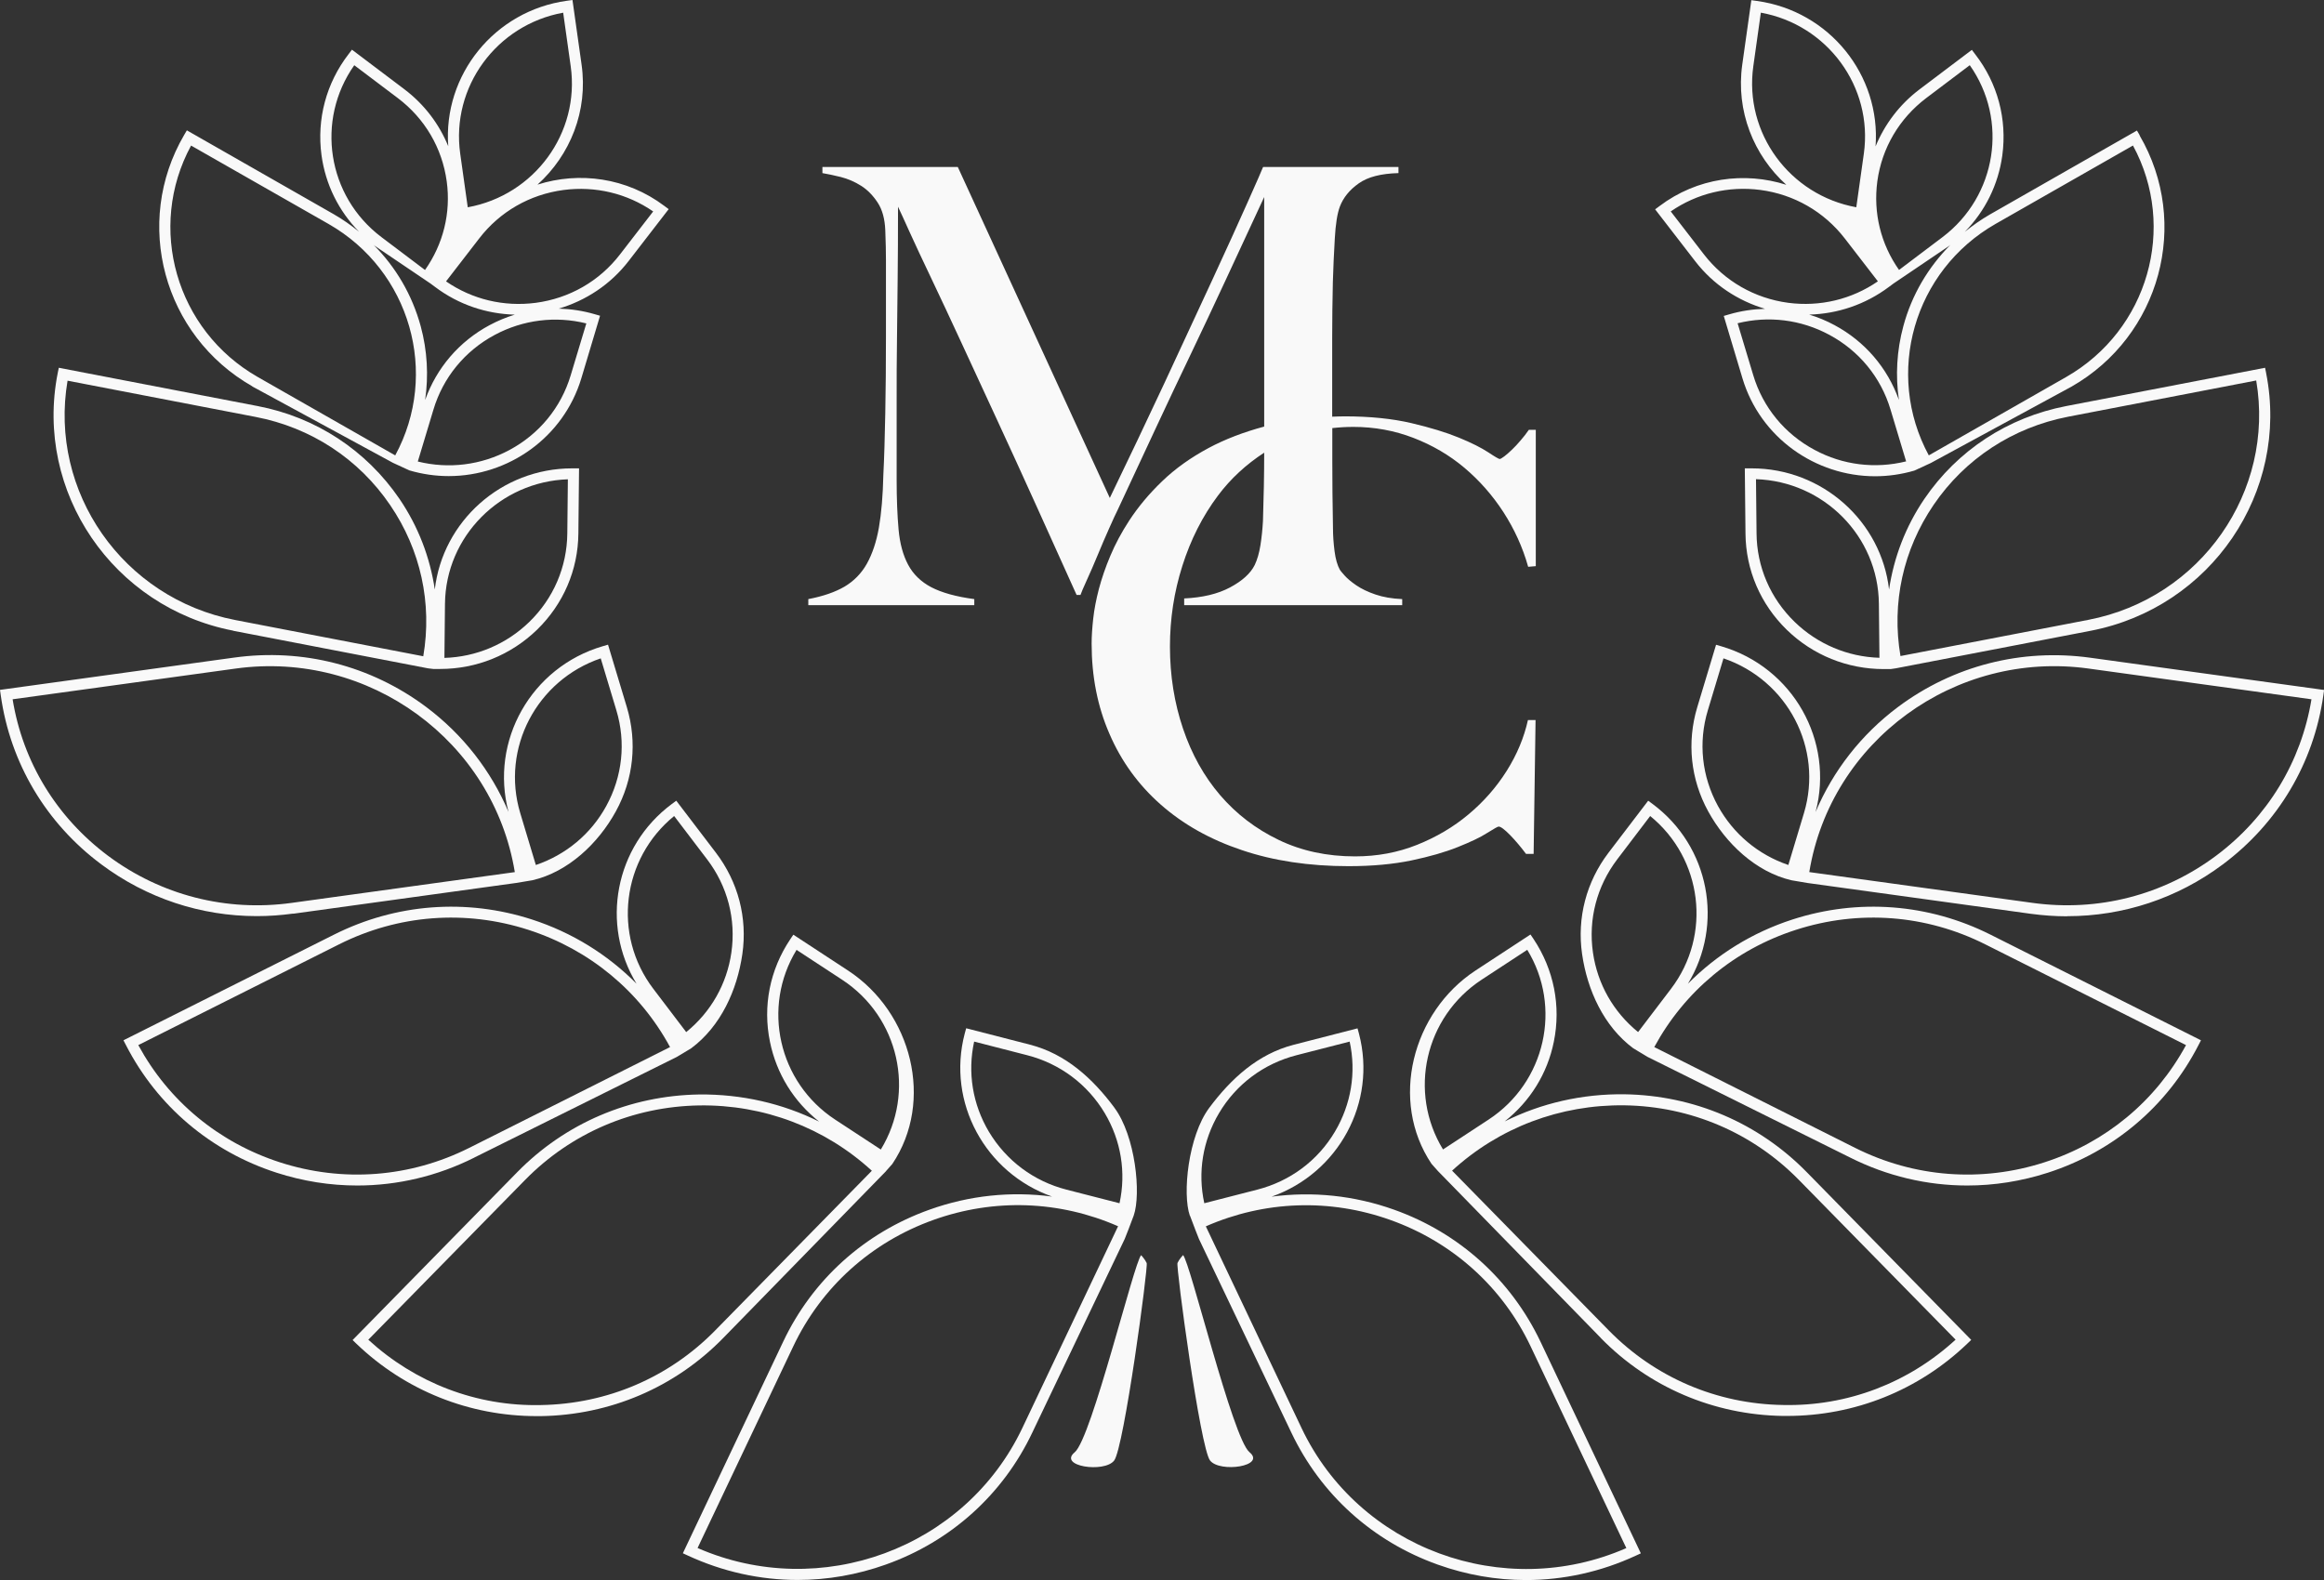
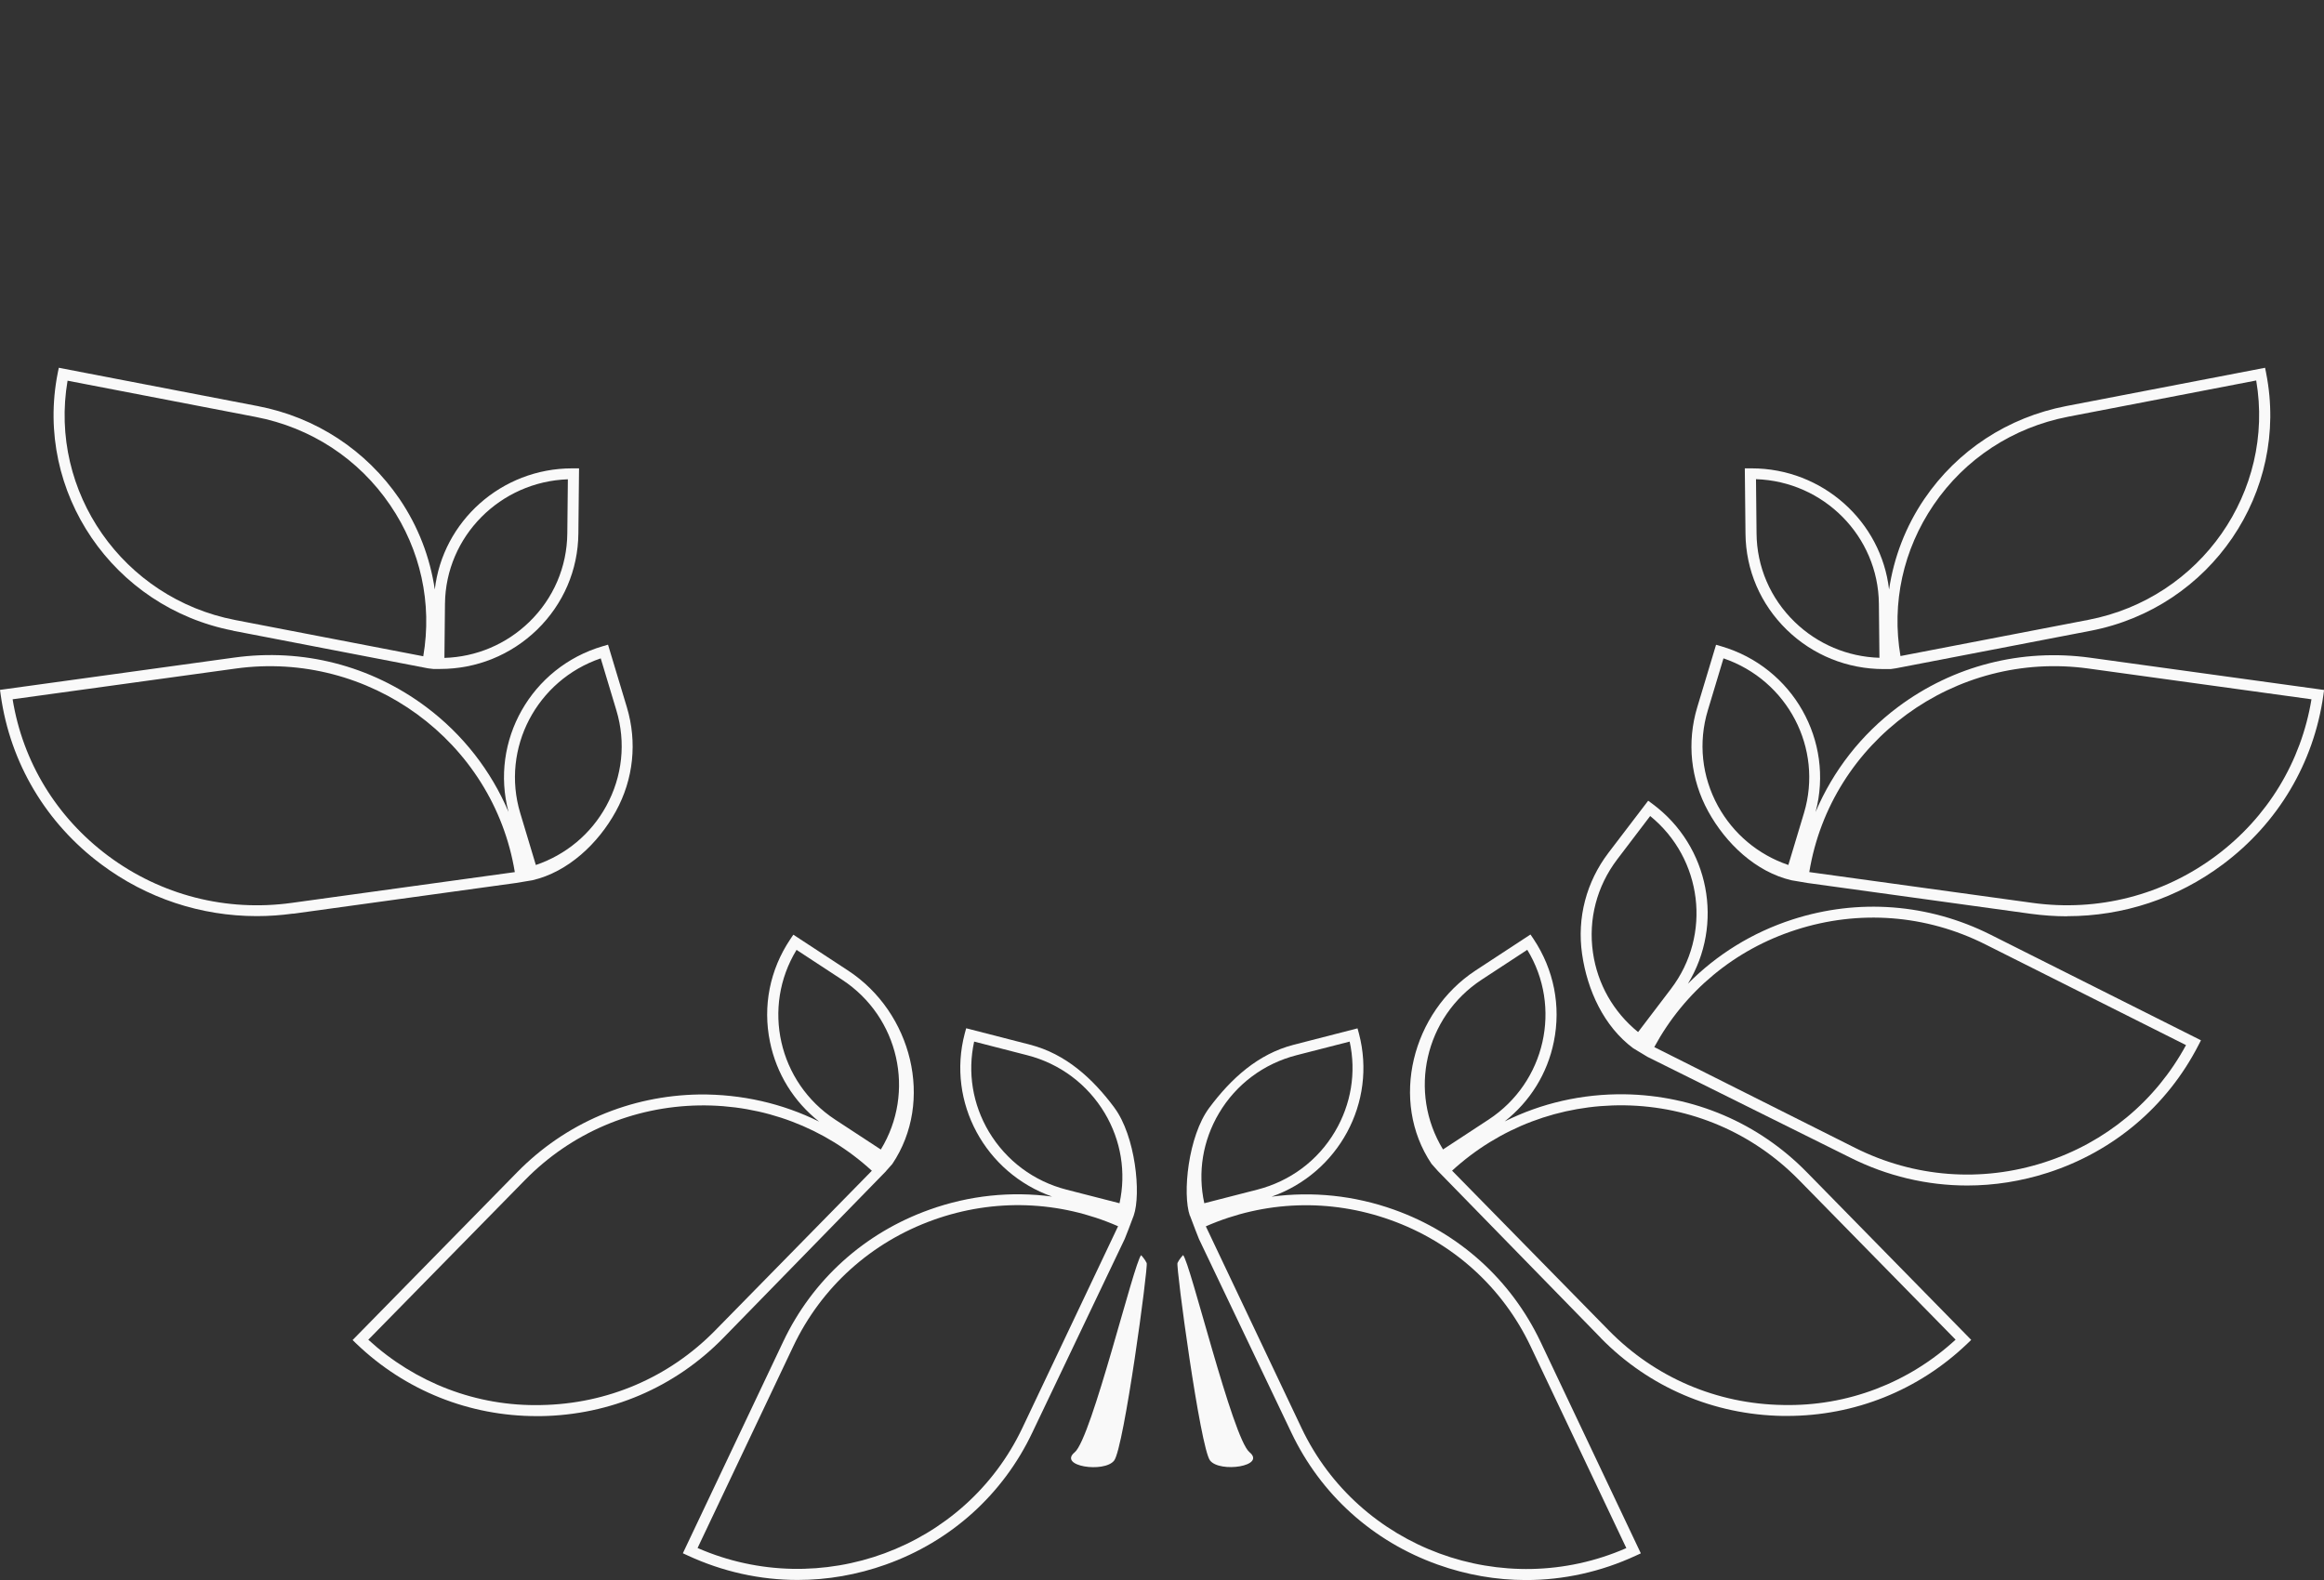
<svg xmlns="http://www.w3.org/2000/svg" width="100" height="68" viewBox="0 0 100 68" fill="none">
  <rect x="0" y="0" width="100" height="68" fill="#333333" stroke="none" />
-   <path d="M58.233 18.373C59.142 18.373 60.008 18.532 60.82 18.846C61.632 19.159 62.361 19.585 63.007 20.128C63.653 20.672 64.215 21.308 64.69 22.039C65.164 22.774 65.521 23.555 65.756 24.394L66.084 24.366V18.499H65.785C65.678 18.658 65.556 18.808 65.428 18.958C65.301 19.108 65.179 19.239 65.061 19.351C64.944 19.464 64.832 19.562 64.734 19.637C64.631 19.716 64.563 19.754 64.528 19.754C64.494 19.754 64.328 19.66 64.034 19.464C63.741 19.272 63.325 19.061 62.777 18.836C62.229 18.611 61.544 18.401 60.727 18.209C59.906 18.017 58.947 17.919 57.856 17.919C57.675 17.919 57.499 17.928 57.323 17.933V14.566C57.323 13.78 57.333 12.97 57.352 12.132C57.372 11.523 57.396 10.9 57.435 10.273C57.469 9.646 57.543 9.182 57.655 8.887C57.802 8.503 58.071 8.171 58.462 7.895C58.854 7.614 59.426 7.469 60.175 7.45V7.188H54.349C54.295 7.328 54.07 7.838 53.678 8.719C53.287 9.599 52.783 10.704 52.172 12.029C51.56 13.354 50.87 14.838 50.107 16.481C49.339 18.12 48.557 19.773 47.754 21.43L41.214 7.188H35.388V7.45C35.608 7.487 35.872 7.543 36.18 7.618C36.489 7.698 36.782 7.824 37.056 7.998C37.33 8.171 37.565 8.414 37.765 8.719C37.966 9.023 38.073 9.421 38.093 9.908C38.113 10.414 38.122 10.844 38.122 11.191V14.491C38.122 15.662 38.113 16.757 38.093 17.778C38.073 18.799 38.049 19.684 38.01 20.437C37.99 21.327 37.927 22.081 37.819 22.703C37.711 23.321 37.535 23.841 37.3 24.262C37.066 24.679 36.743 25.007 36.342 25.246C35.941 25.48 35.422 25.662 34.781 25.784V26.046H41.923V25.784C41.141 25.681 40.524 25.508 40.074 25.274C39.629 25.04 39.296 24.717 39.076 24.305C38.856 23.893 38.719 23.387 38.665 22.788C38.611 22.184 38.582 21.477 38.582 20.653V17.3C38.582 16.341 38.582 15.428 38.597 14.566C38.607 13.7 38.616 12.829 38.626 11.949C38.636 11.069 38.641 10.053 38.641 8.897C38.734 9.089 38.9 9.454 39.145 9.997C39.389 10.54 39.707 11.209 40.089 12.015C40.47 12.82 40.901 13.733 41.375 14.763C41.85 15.793 42.359 16.898 42.907 18.078C43.454 19.258 44.012 20.484 44.589 21.758C45.162 23.031 45.744 24.314 46.326 25.606H46.492C46.526 25.503 46.619 25.288 46.766 24.965C46.913 24.642 47.069 24.286 47.231 23.893C47.392 23.499 47.559 23.115 47.725 22.741C47.891 22.366 48.019 22.09 48.106 21.917C48.708 20.625 49.261 19.44 49.76 18.368C50.259 17.296 50.758 16.242 51.252 15.212C51.746 14.182 52.24 13.124 52.744 12.043C53.243 10.961 53.796 9.772 54.397 8.48V18.359C53.512 18.597 52.715 18.902 52.005 19.281C51.237 19.693 50.572 20.166 50.009 20.709C49.442 21.252 48.972 21.819 48.586 22.409C48.258 22.914 47.989 23.415 47.779 23.916C47.568 24.412 47.407 24.89 47.285 25.344C47.167 25.798 47.084 26.224 47.04 26.627C46.996 27.029 46.972 27.385 46.972 27.699C46.972 29.113 47.226 30.41 47.74 31.585C48.248 32.765 48.982 33.776 49.941 34.623C50.9 35.471 52.059 36.126 53.429 36.585C54.798 37.049 56.33 37.278 58.027 37.278C59.05 37.278 59.95 37.194 60.737 37.03C61.52 36.866 62.185 36.674 62.733 36.454C63.281 36.234 63.702 36.037 63.99 35.85C64.284 35.667 64.445 35.574 64.484 35.574C64.577 35.574 64.739 35.696 64.978 35.939C65.213 36.182 65.443 36.454 65.663 36.749H65.991L66.074 30.99H65.746C65.58 31.739 65.277 32.47 64.832 33.177C64.386 33.884 63.839 34.506 63.188 35.05C62.542 35.593 61.804 36.028 60.972 36.361C60.14 36.693 59.255 36.857 58.306 36.857C57.103 36.857 56.007 36.623 55.024 36.15C54.04 35.677 53.199 35.035 52.504 34.225C51.81 33.416 51.276 32.46 50.905 31.36C50.533 30.26 50.342 29.08 50.342 27.825C50.342 26.636 50.518 25.48 50.875 24.356C51.232 23.228 51.741 22.221 52.406 21.332C52.959 20.592 53.629 19.983 54.397 19.482C54.397 20.423 54.378 21.402 54.344 22.427C54.324 22.778 54.29 23.12 54.236 23.462C54.182 23.804 54.099 24.085 53.991 24.314C53.81 24.679 53.453 25.002 52.925 25.283C52.397 25.564 51.741 25.719 50.954 25.756V26.046H60.336V25.784C59.901 25.765 59.514 25.7 59.187 25.587C58.859 25.475 58.585 25.344 58.365 25.194C58.145 25.044 57.978 24.904 57.861 24.773C57.743 24.642 57.675 24.557 57.655 24.525C57.548 24.333 57.469 24.066 57.425 23.724C57.381 23.382 57.357 23.05 57.357 22.718C57.337 21.688 57.328 20.709 57.328 19.787V18.424C57.626 18.391 57.929 18.373 58.247 18.373H58.233Z" fill="#F9F9F9" />
-   <path d="M10.856 16.632L16.911 19.92L17.616 20.245C18.178 20.41 18.75 20.49 19.307 20.49C21.875 20.49 24.247 18.832 25.015 16.279L25.82 13.589L25.591 13.523C25.081 13.373 24.557 13.297 24.043 13.283C25.2 12.939 26.267 12.251 27.053 11.229L28.773 9.001L28.583 8.86C26.968 7.645 24.924 7.372 23.128 7.946C24.533 6.679 25.31 4.776 25.024 2.774L24.633 0L24.395 0.033C21.275 0.462 19.06 3.231 19.288 6.293C18.902 5.351 18.269 4.498 17.397 3.839L15.144 2.138L15.001 2.327C14.038 3.575 13.624 5.125 13.834 6.679C14.005 7.937 14.572 9.077 15.448 9.972C15.11 9.698 14.753 9.444 14.367 9.223L8.041 5.61L7.922 5.812C5.716 9.59 7.031 14.442 10.851 16.623L10.856 16.632ZM25.229 13.919L24.557 16.151C24.143 17.536 23.204 18.681 21.918 19.369C20.703 20.019 19.312 20.193 17.978 19.863L18.65 17.631C19.064 16.246 20.003 15.101 21.289 14.413C22.504 13.763 23.895 13.589 25.229 13.919ZM18.102 14.037C17.735 12.694 17.035 11.498 16.073 10.537C16.092 10.551 16.111 10.57 16.13 10.584L18.526 12.204L18.717 12.346C19.746 13.123 20.946 13.509 22.151 13.542C21.78 13.655 21.418 13.806 21.065 13.994C19.755 14.696 18.783 15.836 18.293 17.216C18.445 16.166 18.388 15.092 18.102 14.037ZM24.233 0.546L24.557 2.85C24.962 5.728 22.99 8.403 20.127 8.921L19.803 6.618C19.398 3.74 21.37 1.065 24.233 0.546ZM20.622 10.259C21.508 9.11 22.794 8.37 24.247 8.177C25.619 7.998 26.977 8.323 28.106 9.1L26.677 10.951C25.791 12.101 24.505 12.84 23.052 13.033C21.68 13.212 20.322 12.887 19.193 12.11L20.622 10.259ZM15.244 2.807L17.116 4.22C18.278 5.097 19.026 6.368 19.222 7.805C19.407 9.161 19.074 10.504 18.288 11.62L16.416 10.207C14.076 8.446 13.576 5.172 15.244 2.807ZM8.222 6.265L14.134 9.637C17.659 11.649 18.917 16.076 17.006 19.599L11.094 16.227C7.569 14.216 6.311 9.788 8.222 6.265Z" fill="#F9F9F9" />
  <path d="M10.034 27.147L18.413 28.763L18.642 28.791H18.88C18.88 28.791 18.918 28.791 18.937 28.791C20.505 28.791 21.981 28.193 23.106 27.105C24.239 26.002 24.873 24.533 24.887 22.959L24.916 20.157H24.678C24.678 20.157 24.64 20.157 24.621 20.157C21.576 20.157 19.047 22.437 18.709 25.371C18.504 23.991 17.999 22.663 17.189 21.471C15.76 19.38 13.597 17.957 11.091 17.477L2.53 15.828L2.483 16.059C1.473 21.174 4.865 26.144 10.034 27.142V27.147ZM19.147 25.988C19.175 23.082 21.529 20.727 24.435 20.628L24.411 22.955C24.397 24.401 23.816 25.757 22.772 26.77C21.786 27.726 20.495 28.273 19.123 28.315L19.147 25.988ZM2.907 16.384L10.996 17.943C13.378 18.4 15.436 19.747 16.789 21.739C18.099 23.661 18.604 25.965 18.213 28.244L10.124 26.685C5.289 25.753 2.092 21.165 2.907 16.384Z" fill="#F9F9F9" />
  <path d="M12.62 39.324L22.214 38L22.915 37.883C24.448 37.525 25.744 36.3 26.502 34.915C27.259 33.535 27.426 31.943 26.973 30.436L26.163 27.746L25.935 27.812C22.853 28.716 21.071 31.891 21.881 34.943C21.128 33.172 19.923 31.613 18.332 30.422C15.954 28.646 13.025 27.892 10.071 28.302L0 29.691L0.033 29.927C0.443 32.843 1.982 35.429 4.359 37.2C6.312 38.66 8.647 39.428 11.052 39.428C11.572 39.428 12.096 39.39 12.615 39.319L12.62 39.324ZM25.849 28.335L26.521 30.567C26.94 31.952 26.783 33.417 26.087 34.689C25.43 35.89 24.358 36.785 23.057 37.228L22.386 34.995C21.547 32.207 23.096 29.272 25.849 28.335ZM0.543 30.096L10.142 28.773C15.883 27.982 21.228 31.896 22.152 37.534L12.553 38.858C9.733 39.249 6.922 38.528 4.645 36.828C2.434 35.174 0.981 32.795 0.543 30.096Z" fill="#F9F9F9" />
-   <path d="M20.405 49.821L29.123 45.488L29.742 45.116C31.014 44.169 31.719 42.614 31.943 41.06C32.167 39.501 31.762 37.956 30.804 36.698L29.099 34.461L28.908 34.602C26.45 36.43 25.835 39.788 27.389 42.337C26.15 41.084 24.616 40.132 22.887 39.572C20.057 38.658 17.037 38.889 14.378 40.222L5.312 44.772L5.422 44.984C6.77 47.607 9.071 49.557 11.901 50.471C13.04 50.839 14.207 51.022 15.374 51.022C17.103 51.022 18.823 50.617 20.409 49.821H20.405ZM29.008 35.12L30.423 36.981C31.305 38.135 31.676 39.562 31.471 40.994C31.276 42.351 30.59 43.556 29.527 44.419L28.113 42.558C26.345 40.236 26.76 36.953 29.008 35.12ZM12.044 50.024C9.409 49.171 7.256 47.386 5.951 44.979L14.593 40.641C17.137 39.364 20.028 39.143 22.739 40.019C25.373 40.872 27.527 42.657 28.832 45.064L20.19 49.402C17.646 50.678 14.755 50.9 12.044 50.024Z" fill="#F9F9F9" />
  <path d="M38.12 50.406L38.396 50.095C40.211 47.391 39.234 43.571 36.5 41.776L34.137 40.227L34.004 40.424C33.127 41.734 32.813 43.302 33.132 44.843C33.413 46.213 34.156 47.41 35.247 48.272C33.67 47.49 31.912 47.085 30.083 47.104C27.105 47.151 24.323 48.338 22.251 50.453L15.172 57.673L15.343 57.838C17.439 59.845 20.188 60.947 23.099 60.947C23.156 60.947 23.218 60.947 23.275 60.947C26.253 60.9 29.035 59.713 31.107 57.598L38.12 50.41V50.406ZM34.275 40.881L36.238 42.167C38.687 43.773 39.406 47.009 37.901 49.473L35.938 48.187C33.489 46.581 32.77 43.345 34.275 40.881ZM23.271 60.471C20.508 60.533 17.873 59.515 15.848 57.659L22.594 50.782C24.581 48.757 27.239 47.622 30.093 47.575C32.86 47.537 35.49 48.531 37.515 50.387L30.769 57.264C28.782 59.289 26.124 60.424 23.271 60.471Z" fill="#F9F9F9" />
  <path d="M49.341 54.359C49.269 54.199 49.103 54.02 49.103 54.02C48.798 54.316 46.973 61.9 46.244 62.503C45.515 63.106 47.516 63.402 47.94 62.861C48.364 62.319 49.412 54.519 49.341 54.359Z" fill="#F9F9F9" />
  <path d="M47.953 47.673C47.009 46.406 45.856 45.356 44.318 44.96L41.574 44.254L41.512 44.48C40.73 47.452 42.403 50.486 45.27 51.498C43.513 51.263 41.717 51.446 40.002 52.059C37.2 53.057 34.961 55.078 33.699 57.744L29.383 66.849L29.597 66.948C31.103 67.645 32.708 67.998 34.323 67.998C35.6 67.998 36.881 67.777 38.12 67.334C40.921 66.336 43.16 64.315 44.422 61.649L48.396 53.321C48.396 53.321 48.672 52.629 48.782 52.318C49.11 51.38 48.858 48.889 47.948 47.669L47.953 47.673ZM42.55 48.705C41.85 47.527 41.626 46.157 41.917 44.828L44.194 45.413C45.609 45.775 46.795 46.666 47.538 47.909C48.238 49.087 48.462 50.457 48.172 51.785L45.895 51.201C44.48 50.839 43.294 49.949 42.55 48.705ZM43.994 61.451C41.531 66.647 35.3 68.931 30.016 66.623L34.132 57.947C35.343 55.394 37.486 53.462 40.168 52.502C42.774 51.569 45.585 51.668 48.11 52.775L43.994 61.451Z" fill="#F9F9F9" />
-   <path d="M92.07 5.82L91.951 5.618L85.625 9.23C85.239 9.452 84.882 9.706 84.543 9.979C85.42 9.084 85.987 7.945 86.158 6.687C86.368 5.128 85.958 3.583 84.991 2.335L84.848 2.146L82.595 3.847C81.723 4.506 81.09 5.363 80.704 6.301C80.932 3.234 78.717 0.469 75.597 0.041L75.359 0.008L74.968 2.782C74.687 4.779 75.459 6.687 76.864 7.954C75.068 7.379 73.024 7.648 71.409 8.868L71.219 9.009L72.939 11.237C73.725 12.259 74.792 12.947 75.949 13.291C75.43 13.305 74.911 13.38 74.401 13.531L74.172 13.597L74.978 16.286C75.745 18.839 78.122 20.497 80.685 20.497C81.242 20.497 81.814 20.417 82.376 20.253L83.081 19.927L89.136 16.64C92.957 14.459 94.271 9.607 92.066 5.83L92.07 5.82ZM78.708 14.407C79.994 15.095 80.932 16.239 81.347 17.624L82.019 19.857C80.685 20.186 79.294 20.017 78.079 19.362C76.793 18.674 75.854 17.53 75.44 16.145L74.768 13.912C76.102 13.583 77.488 13.752 78.708 14.407ZM81.709 17.214C81.218 15.834 80.246 14.694 78.936 13.992C78.589 13.804 78.222 13.653 77.85 13.54C79.055 13.507 80.256 13.116 81.285 12.344L81.475 12.203L83.872 10.582C83.872 10.582 83.91 10.549 83.929 10.535C82.967 11.501 82.261 12.693 81.9 14.035C81.614 15.09 81.556 16.169 81.709 17.214ZM80.199 6.616L79.875 8.92C77.012 8.401 75.039 5.726 75.444 2.848L75.768 0.545C78.631 1.063 80.604 3.738 80.199 6.616ZM80.804 12.108C79.675 12.886 78.312 13.211 76.945 13.032C75.497 12.838 74.21 12.099 73.32 10.95L71.891 9.099C73.019 8.321 74.377 7.996 75.749 8.175C77.198 8.368 78.484 9.108 79.375 10.257L80.804 12.108ZM83.586 10.205L81.714 11.618C80.928 10.502 80.599 9.16 80.78 7.803C80.975 6.371 81.723 5.099 82.886 4.219L84.758 2.806C86.425 5.17 85.92 8.439 83.586 10.205ZM88.907 16.225L82.995 19.598C81.085 16.075 82.343 11.652 85.868 9.636L91.78 6.263C93.69 9.786 92.433 14.209 88.907 16.225Z" fill="#F9F9F9" />
  <path d="M97.511 16.059L97.464 15.828L88.903 17.477C86.397 17.962 84.23 19.38 82.805 21.471C81.995 22.663 81.49 23.991 81.285 25.371C80.947 22.437 78.418 20.157 75.374 20.157C75.354 20.157 75.335 20.157 75.316 20.157H75.078L75.107 22.964C75.121 24.537 75.755 26.007 76.888 27.109C78.008 28.197 79.49 28.796 81.057 28.796C81.076 28.796 81.095 28.796 81.114 28.796H81.352L81.581 28.762L89.961 27.147C95.134 26.148 98.521 21.179 97.511 16.064V16.059ZM80.871 28.31C79.499 28.268 78.208 27.721 77.222 26.765C76.179 25.753 75.593 24.396 75.583 22.95L75.559 20.623C78.47 20.717 80.819 23.077 80.847 25.983L80.871 28.31ZM89.865 26.676L81.776 28.235C81.386 25.955 81.891 23.657 83.201 21.73C84.554 19.742 86.612 18.395 88.994 17.934L97.083 16.375C97.897 21.151 94.701 25.743 89.865 26.676Z" fill="#F9F9F9" />
  <path d="M88.952 39.431C91.358 39.431 93.692 38.664 95.645 37.203C98.022 35.428 99.556 32.846 99.971 29.931L100.004 29.695L89.933 28.306C86.984 27.901 84.05 28.65 81.672 30.425C80.081 31.617 78.876 33.172 78.123 34.947C78.933 31.89 77.151 28.72 74.069 27.816L73.841 27.75L73.031 30.439C72.578 31.947 72.745 33.539 73.502 34.919C74.26 36.299 75.551 37.529 77.09 37.886L77.79 38.004L87.384 39.328C87.909 39.398 88.428 39.436 88.947 39.436L88.952 39.431ZM77.623 34.994L76.951 37.227C75.651 36.784 74.584 35.889 73.922 34.688C73.226 33.416 73.069 31.951 73.488 30.567L74.16 28.334C76.913 29.271 78.462 32.206 77.623 34.994ZM95.359 36.827C93.082 38.527 90.276 39.248 87.451 38.857L77.852 37.533C78.776 31.895 84.121 27.981 89.862 28.772L99.461 30.096C99.018 32.79 97.57 35.173 95.359 36.827Z" fill="#F9F9F9" />
  <path d="M84.645 51.022C85.807 51.022 86.979 50.839 88.118 50.471C90.948 49.557 93.249 47.607 94.597 44.984L94.706 44.772L85.641 40.221C82.982 38.889 79.962 38.658 77.132 39.572C75.398 40.132 73.869 41.084 72.63 42.337C74.183 39.788 73.569 36.43 71.111 34.602L70.92 34.461L69.214 36.698C68.257 37.956 67.852 39.501 68.076 41.06C68.3 42.614 69.01 44.173 70.277 45.115L70.896 45.488L79.614 49.821C81.201 50.617 82.92 51.022 84.65 51.022H84.645ZM71.901 42.558L70.486 44.418C69.424 43.556 68.738 42.351 68.543 40.994C68.338 39.562 68.71 38.14 69.591 36.981L71.006 35.12C73.254 36.948 73.669 40.236 71.901 42.558ZM79.824 49.402L71.182 45.064C72.487 42.657 74.641 40.867 77.275 40.019C79.986 39.143 82.877 39.364 85.421 40.641L94.063 44.979C92.758 47.386 90.605 49.176 87.97 50.024C85.259 50.9 82.368 50.678 79.824 49.402Z" fill="#F9F9F9" />
  <path d="M68.885 57.59C70.957 59.705 73.739 60.892 76.717 60.939C76.774 60.939 76.836 60.939 76.893 60.939C79.804 60.939 82.553 59.837 84.649 57.83L84.82 57.666L77.741 50.445C75.669 48.33 72.887 47.143 69.909 47.096C68.08 47.072 66.322 47.477 64.745 48.264C65.836 47.402 66.584 46.206 66.86 44.835C67.175 43.294 66.86 41.726 65.989 40.416L65.855 40.219L63.492 41.768C60.758 43.563 59.781 47.383 61.596 50.087L61.872 50.398L68.885 57.586V57.59ZM64.054 48.184L62.092 49.47C60.586 47.006 61.306 43.77 63.754 42.164L65.717 40.878C67.222 43.342 66.503 46.578 64.054 48.184ZM69.228 57.261L62.482 50.383C64.507 48.528 67.137 47.534 69.904 47.571C72.753 47.614 75.416 48.754 77.403 50.779L84.148 57.656C82.124 59.517 79.489 60.529 76.726 60.468C73.877 60.426 71.215 59.286 69.228 57.261Z" fill="#F9F9F9" />
-   <path d="M50.667 54.355C50.739 54.195 50.906 54.016 50.906 54.016C51.211 54.312 53.035 61.896 53.764 62.499C54.493 63.102 52.492 63.398 52.068 62.857C51.644 62.315 50.596 54.515 50.667 54.355Z" fill="#F9F9F9" />
+   <path d="M50.667 54.355C50.739 54.195 50.906 54.016 50.906 54.016C51.211 54.312 53.035 61.896 53.764 62.499C54.493 63.102 52.492 63.398 52.068 62.857C51.644 62.315 50.596 54.515 50.667 54.355" fill="#F9F9F9" />
  <path d="M51.205 52.322C51.315 52.632 51.591 53.325 51.591 53.325L55.564 61.653C56.831 64.319 59.066 66.339 61.867 67.338C63.105 67.781 64.387 68.002 65.663 68.002C67.278 68.002 68.884 67.649 70.389 66.952L70.604 66.853L66.288 57.748C65.02 55.082 62.786 53.061 59.985 52.062C58.27 51.45 56.474 51.267 54.716 51.502C57.589 50.489 59.256 47.451 58.475 44.484L58.413 44.258L55.669 44.964C54.13 45.36 52.977 46.415 52.034 47.677C51.124 48.897 50.871 51.389 51.2 52.326L51.205 52.322ZM54.097 51.2L51.82 51.785C51.529 50.456 51.753 49.09 52.453 47.908C53.192 46.66 54.383 45.774 55.797 45.412L58.075 44.828C58.365 46.156 58.141 47.522 57.441 48.704C56.703 49.952 55.512 50.838 54.097 51.2ZM51.886 52.779C54.411 51.672 57.222 51.573 59.828 52.505C62.51 53.462 64.654 55.397 65.864 57.95L69.98 66.627C64.697 68.939 58.465 66.65 56.002 61.455L51.886 52.779Z" fill="#F9F9F9" />
</svg>